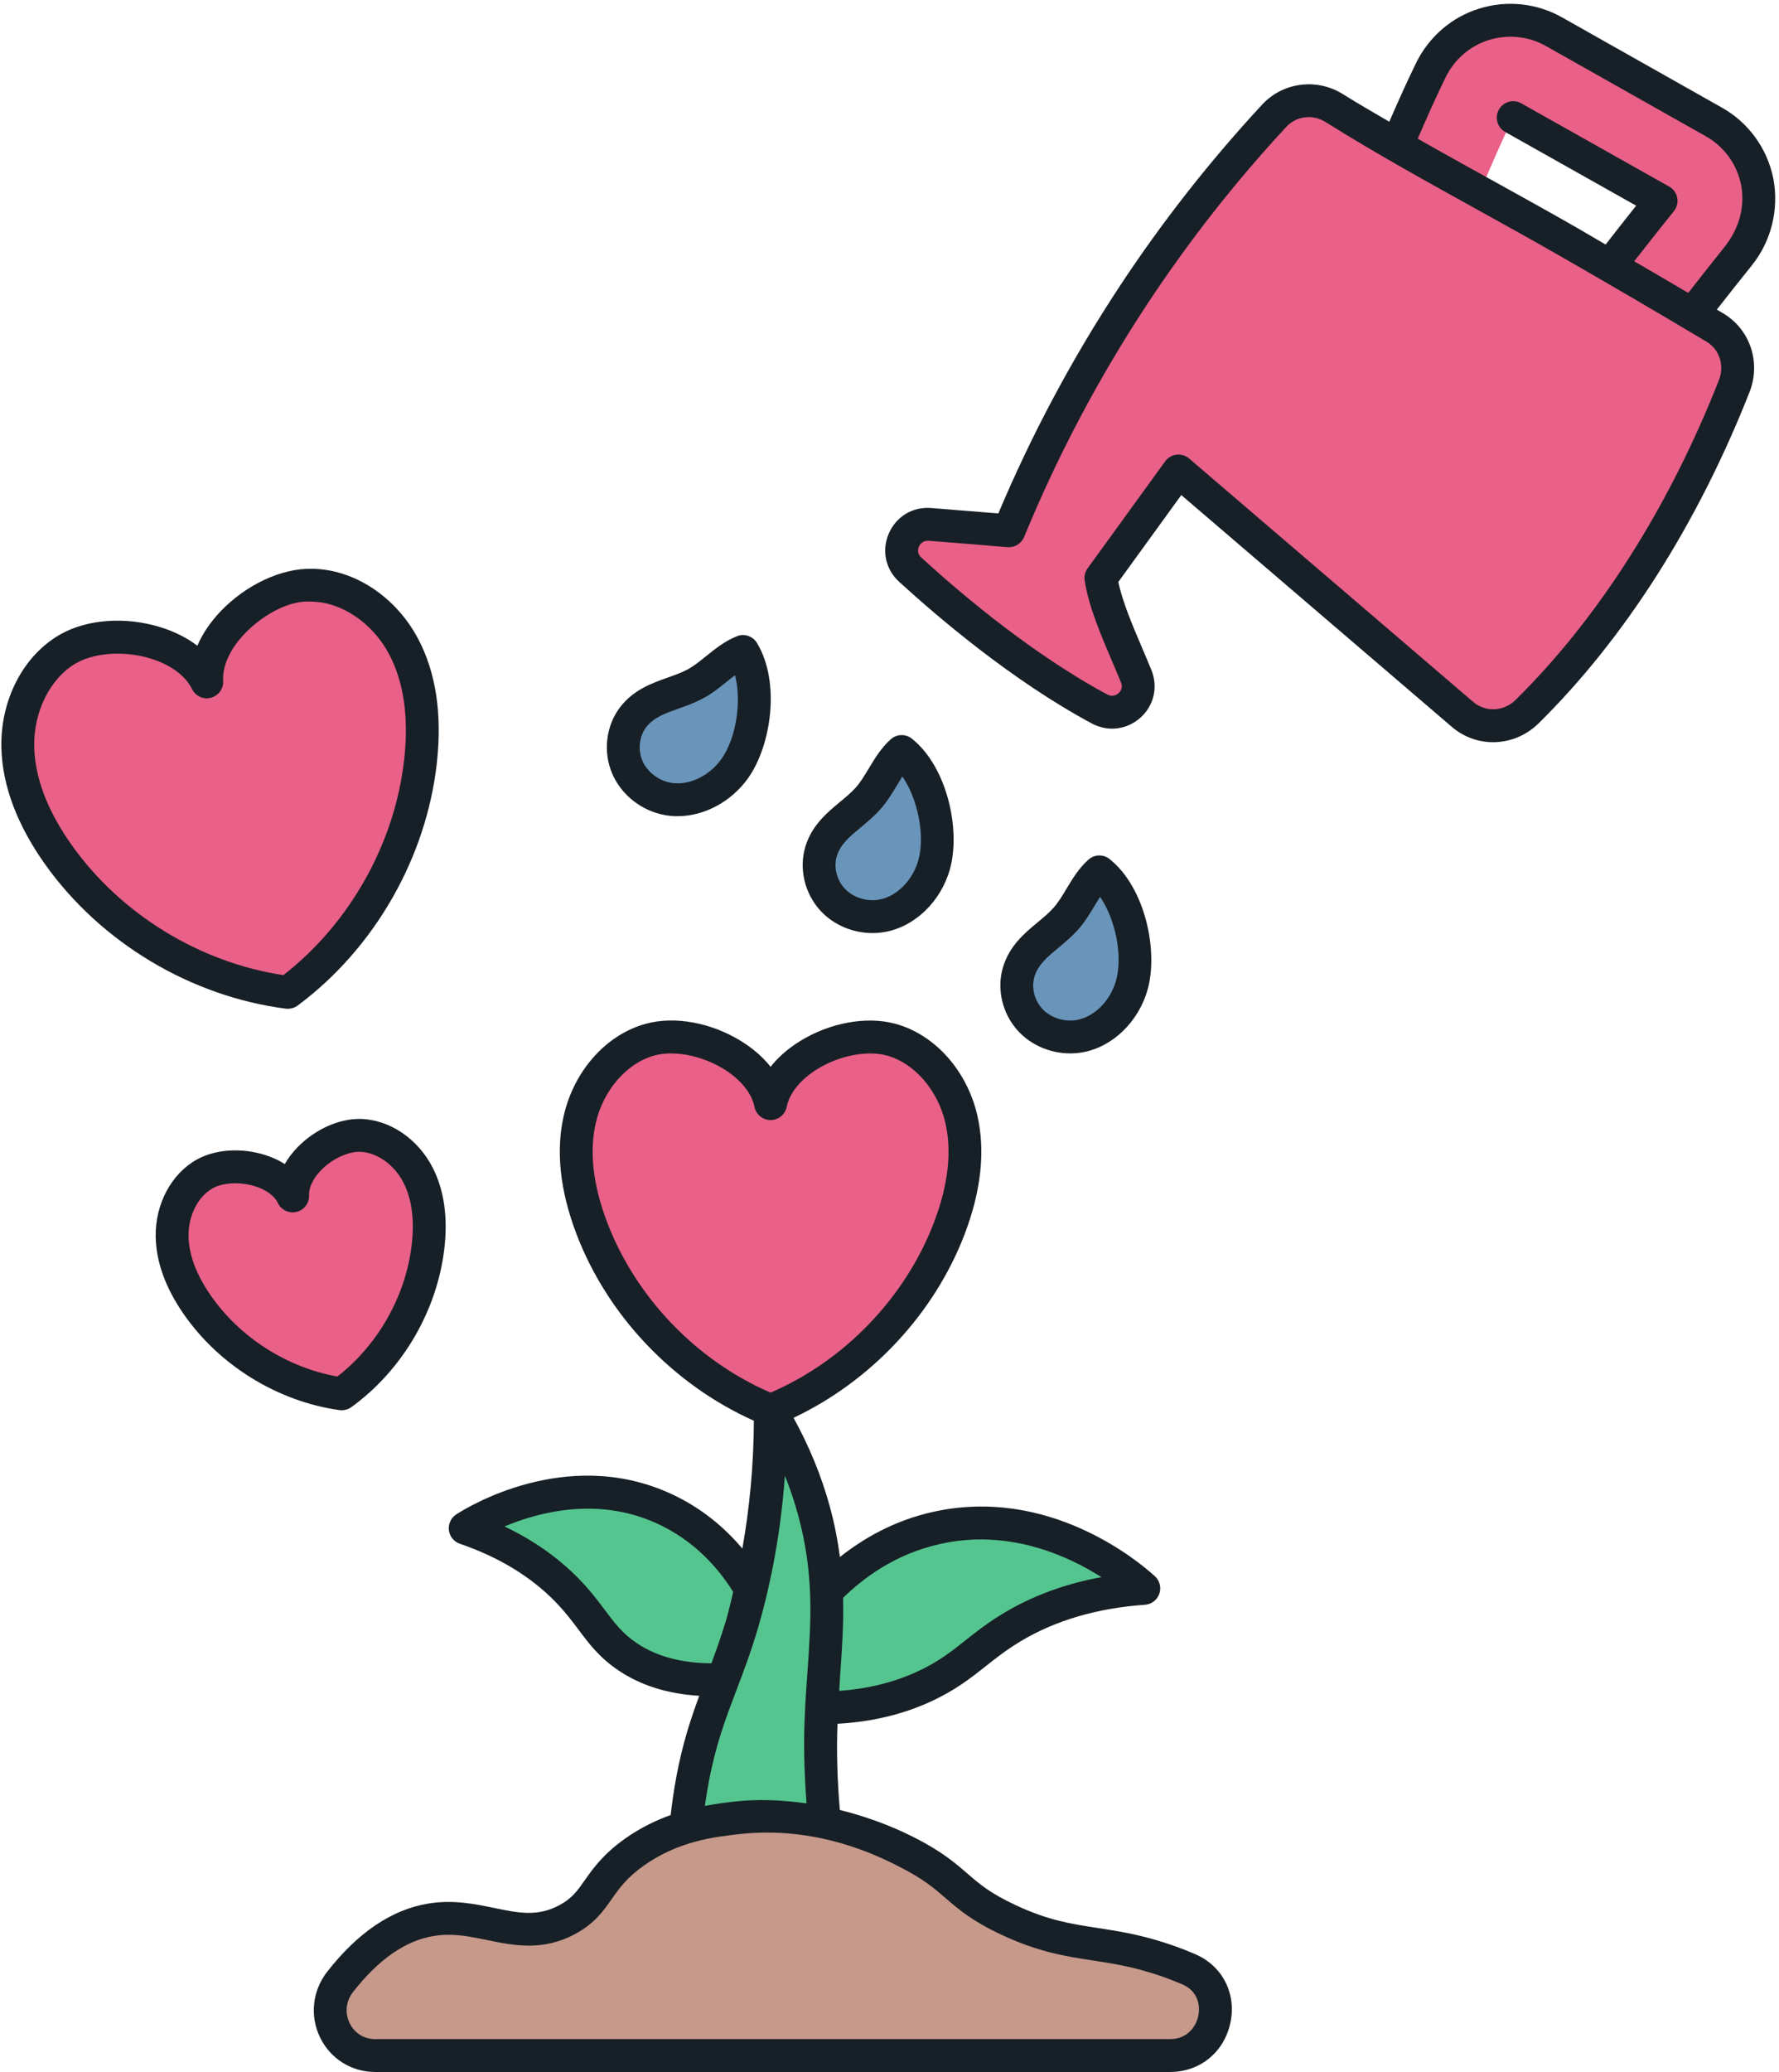
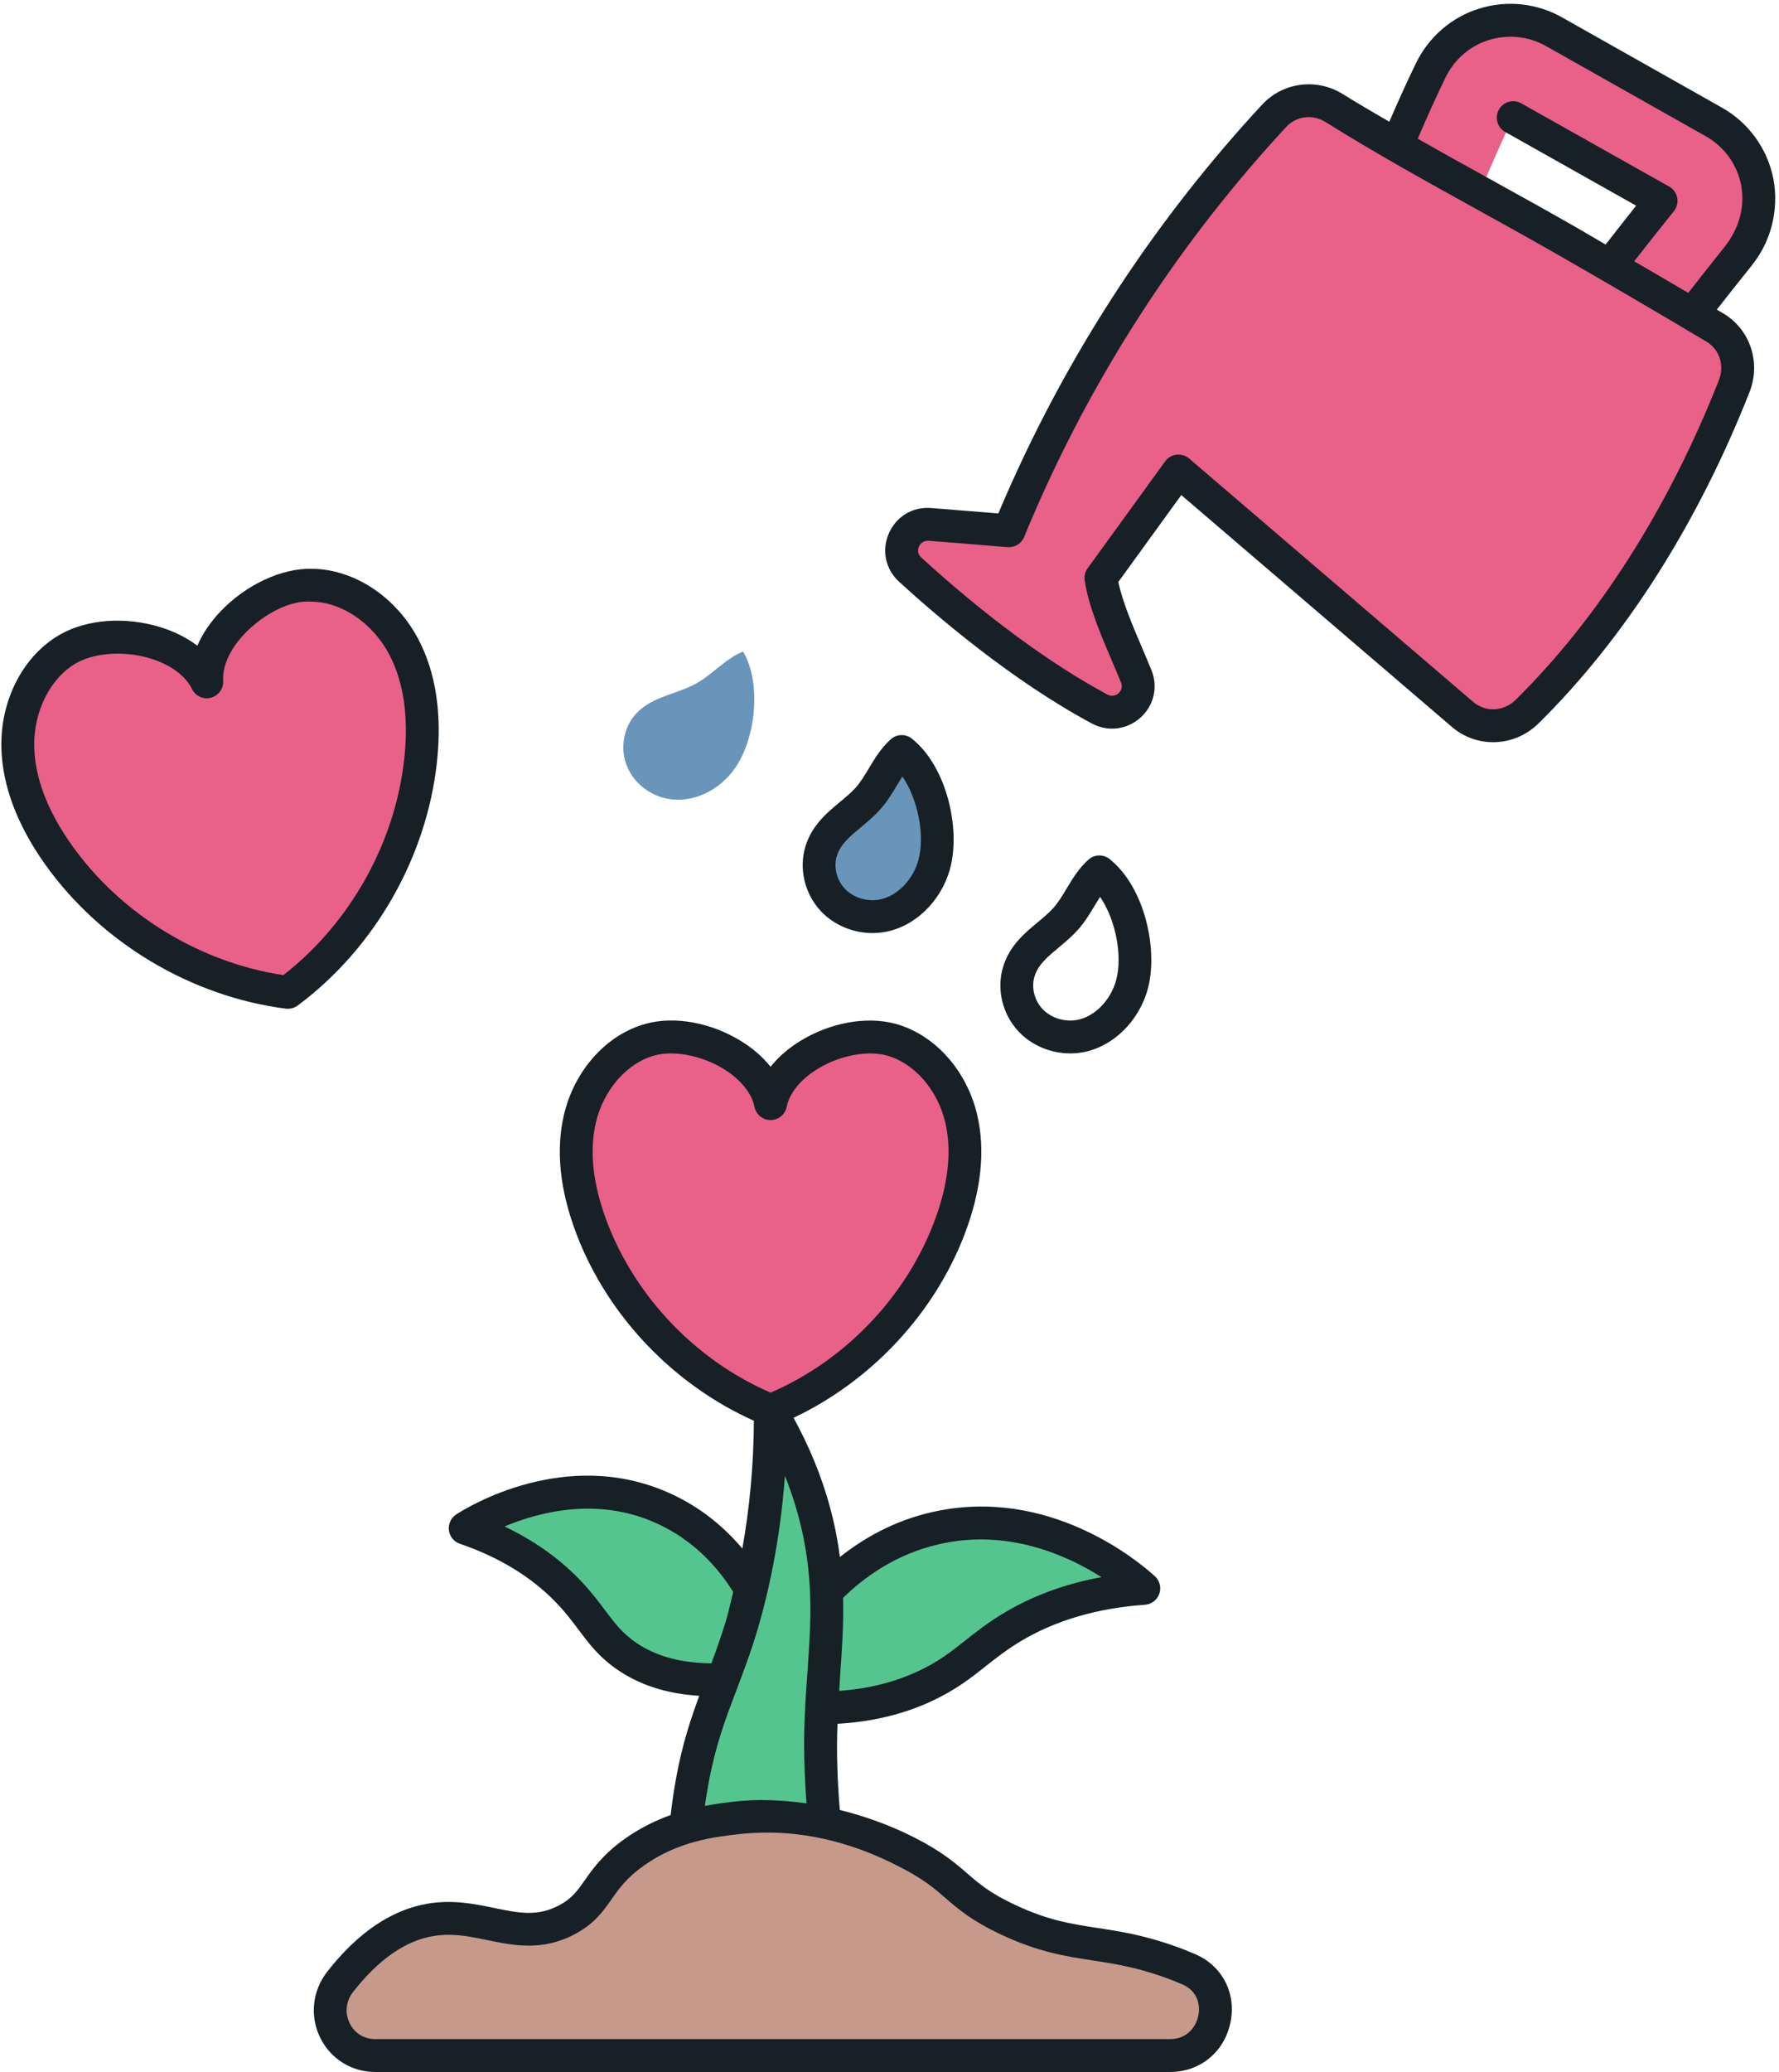
<svg xmlns="http://www.w3.org/2000/svg" height="504.5" preserveAspectRatio="xMidYMid meet" version="1.0" viewBox="73.3 3.7 433.4 504.5" width="433.4" zoomAndPan="magnify">
  <g>
    <g>
      <g id="change1_1">
        <path d="M362.886,483.134c10.88,4.72,7.28,21.04-4.56,21.04h-193.6c-9.28,0-14.24-10.64-8.56-17.92 c8.24-10.56,16-14.16,22.16-15.12c12.64-2,21.6,6.08,33.12,0c7.84-4.24,6.8-9.76,16.48-16.56c4.24-2.96,8.48-4.8,12.4-5.92 c4.8-1.44,9.12-2,12.4-2.32c7.92-0.88,15.12-0.24,21.36,1.04c9.52,2,16.64,5.52,20,7.2c13.04,6.56,11.76,10.4,24.8,16.56 c13.44,6.32,20.72,4.96,33.04,8.24C355.206,480.254,358.886,481.454,362.886,483.134z" fill="#C6998B" />
      </g>
      <g id="change2_1">
-         <path d="M341.126,216.014c6.96,5.52,10.32,18.88,7.92,27.44c-1.68,6.08-6.56,11.52-12.8,12.56 c-4.24,0.72-8.88-0.72-11.84-3.84c-2.96-3.12-4.16-7.92-2.88-12c1.92-5.92,7.52-8.4,11.36-12.72 C336.086,223.934,337.686,219.054,341.126,216.014z" fill="#6A95BA" />
-       </g>
+         </g>
      <g id="change2_2">
        <path d="M292.966,186.654c6.96,5.6,10.32,18.88,7.92,27.52c-1.68,6.08-6.56,11.44-12.8,12.48 c-4.24,0.72-8.88-0.64-11.84-3.84c-2.96-3.12-4.16-7.84-2.88-12c1.92-5.92,7.52-8.32,11.36-12.64 C287.926,194.654,289.526,189.694,292.966,186.654z" fill="#6A95BA" />
      </g>
      <g id="change2_3">
        <path d="M254.326,162.334c4.56,7.68,3.12,21.28-2.08,28.56c-3.6,5.12-10.08,8.48-16.32,7.28 c-4.24-0.8-8.08-3.68-9.76-7.68c-1.76-3.92-1.2-8.8,1.44-12.24c3.76-4.88,9.92-5.28,15.04-8 C246.806,168.014,250.086,164.014,254.326,162.334z" fill="#6A95BA" />
      </g>
      <g id="change3_1">
        <path d="M501.446,48.014c1.12,6.32-0.48,12.72-4.48,17.76c-3.76,4.72-7.6,9.44-11.36,14.48 c-6.64-4-13.36-7.92-20.16-11.84c4.32-5.52,8.56-10.88,12.56-15.84l-36.08-20.24c-2.88,5.92-5.52,12-8.08,18.16 c-6.72-3.68-13.52-7.44-20.24-11.36c2.64-6.24,5.36-12.32,8.32-18.4c2.56-5.28,7.2-9.36,12.88-11.12s11.92-1.12,17.12,1.84 l38.88,21.92C496.326,36.494,500.166,41.854,501.446,48.014z" fill="#E96088" />
      </g>
      <g id="change3_2">
        <path d="M491.126,83.454c4.88,2.88,6.72,8.96,4.64,14.24c-11.44,29.12-28.24,57.44-50.48,79.28 c-4.24,4.24-11.04,4.64-15.68,0.64l-69.2-59.2c-5.76,7.76-13.2,18.16-18.88,26c1.12,7.36,5.44,16.16,8.56,24 c2.24,5.44-3.68,10.72-8.88,7.92c-15.76-8.48-32.56-21.44-46.16-34c-4.48-4-1.2-11.44,4.8-10.96c6.32,0.48,12.64,1.04,19.28,1.6 c6.8-16.64,16.48-36.4,30.24-57.36c11.52-17.44,23.44-32,34.32-43.76c3.84-4.08,9.92-4.8,14.64-1.84 c5.04,3.2,10.16,6.24,15.28,9.12c6.72,3.92,13.52,7.68,20.24,11.36c7.28,4.08,14.48,8,21.68,12.16c3.36,1.92,6.64,3.84,9.92,5.76 c6.8,3.92,13.52,7.84,20.16,11.84C487.446,81.294,489.286,82.334,491.126,83.454z" fill="#E96088" />
      </g>
      <g id="change4_1">
        <path d="M351.926,390.414c-15.52,1.12-25.84,5.68-32.32,9.6c-8.4,5.12-11.68,9.92-21.12,14.32 c-9.76,4.48-18.96,5.28-25.04,5.28c0.48-9.76,1.6-18.72,1.12-28.56h0.08c4-4.16,13.04-12.24,26.8-15.36 C328.486,369.694,349.686,388.334,351.926,390.414z" fill="#55C58F" />
      </g>
      <g id="change4_2">
        <path d="M256.246,390.574c-0.64,3.12-1.44,6-2.16,8.56c-1.6,5.2-3.2,9.52-4.72,13.6 c-6.32,0.32-15.2-0.32-23.12-5.6c-6.72-4.56-8.24-9.52-14.72-16.16c-4.72-4.88-12.32-10.88-24.88-15.2 c1.92-1.2,24.56-15.44,48-4.96C247.126,376.414,253.686,386.254,256.246,390.574z" fill="#55C58F" />
      </g>
      <g id="change4_3">
        <path d="M256.246,390.574c2.72-11.2,4.96-25.68,4.8-43.44c3.2,5.28,7.6,13.52,10.56,24.48 c1.92,7.04,2.8,13.44,2.96,19.44c0.48,9.84-0.64,18.8-1.12,28.56c0,0.72-0.08,1.52-0.08,2.32c-0.32,6.96-0.24,15.44,0.72,25.44 c-6.24-1.28-13.44-1.92-21.36-1.04c-3.28,0.32-7.6,0.88-12.4,2.32c0.4-3.76,0.96-7.6,1.68-11.68c1.92-10.24,4.56-16.8,7.36-24.24 c1.52-4.08,3.12-8.4,4.72-13.6C254.806,396.574,255.606,393.694,256.246,390.574z" fill="#55C58F" />
      </g>
      <g id="change3_3">
        <path d="M307.526,276.094c2,8.8,0.32,18.16-2.96,26.56c-7.6,20-23.76,36.48-43.52,44.48 c-19.84-8-36-24.48-43.6-44.48c-3.2-8.4-4.96-17.76-2.88-26.56c2.08-8.8,8.4-16.88,17.12-19.28c10.8-2.96,27.12,4.56,29.36,15.6 c2.16-11.04,18.48-18.56,29.28-15.6C299.046,259.214,305.446,267.294,307.526,276.094z" fill="#E96088" />
      </g>
      <g id="change3_4">
-         <path d="M175.206,289.854c2.72,5.36,3.04,11.6,2.32,17.6c-1.68,14.08-9.52,27.28-20.96,35.6 c-14.08-2-27.12-10-35.2-21.68c-3.44-4.96-6.08-10.64-6.16-16.64s2.72-12.32,8-15.2c6.48-3.68,18.24-1.36,21.36,5.36 c-0.32-7.44,9.04-14.96,16.48-14.8C167.046,280.254,172.406,284.494,175.206,289.854z" fill="#E96088" />
-       </g>
+         </g>
      <g id="change3_5">
        <path d="M171.686,161.214c4.4,8.32,5.12,18.24,4.08,27.6c-2.4,22.24-14.4,43.2-32.32,56.48 c-22.16-2.8-42.88-15.2-55.84-33.44c-5.52-7.68-9.68-16.64-10-26.08c-0.24-9.44,4.08-19.36,12.24-24.08 c10.24-5.84,28.72-2.56,33.84,8c-0.72-11.68,13.84-23.6,25.52-23.52C158.646,146.254,167.286,152.814,171.686,161.214z" fill="#E96088" />
      </g>
    </g>
  </g>
  <g fill="#172026" id="change5_1">
    <path d="M505.339,47.268c-1.465-7.406-6.062-13.742-12.594-17.391L453.917,7.971 c-6.152-3.508-13.566-4.297-20.297-2.156c-6.602,2.023-12.172,6.812-15.293,13.133c-2.238,4.58-4.401,9.384-6.565,14.398 c-3.78-2.219-7.595-4.401-11.283-6.71c-6.367-4-14.645-2.922-19.691,2.531c-12.73,13.719-24.414,28.609-34.723,44.25 c-11.5,17.445-21.434,36.031-29.547,55.289c-5.566-0.461-10.953-0.891-16.352-1.313c-4.582-0.367-8.551,2.094-10.34,6.219 c-1.777,4.102-0.801,8.695,2.492,11.711c9.215,8.438,27.578,24.141,46.984,34.531c3.891,2.094,8.547,1.531,11.848-1.43 c3.273-2.938,4.32-7.469,2.672-11.539c-0.707-1.742-1.473-3.531-2.242-5.344c-2.363-5.539-4.797-11.25-5.836-16.148 c2.723-3.734,5.77-7.945,8.805-12.141l6.535-9.016l65.922,56.445c2.914,2.492,6.473,3.727,10.043,3.727 c3.984,0,7.98-1.539,11.078-4.586c20.953-20.633,38.719-48.516,51.387-80.648c2.836-7.211,0.156-15.266-6.379-19.164 c-0.52-0.31-1.068-0.619-1.589-0.929c2.749-3.514,5.539-7.023,8.581-10.821C504.812,62.385,506.714,54.752,505.339,47.268z M492.07,96.236c-12.258,31.102-29.395,58.031-49.551,77.883c-2.883,2.828-7.316,3.047-10.309,0.484l-69.215-59.266 c-0.727-0.625-1.652-0.961-2.602-0.961c-0.152,0-0.309,0.008-0.461,0.023c-1.109,0.133-2.109,0.719-2.77,1.617l-9.098,12.547 c-3.406,4.711-6.832,9.445-9.789,13.492c-0.625,0.852-0.887,1.914-0.727,2.961c0.945,6.234,3.855,13.062,6.672,19.664 c0.754,1.766,1.496,3.516,2.188,5.211c0.547,1.352-0.238,2.258-0.602,2.578c-0.375,0.344-1.398,1.031-2.727,0.336 c-13.812-7.398-29.922-19.258-45.363-33.391c-1.09-1-0.75-2.164-0.551-2.617c0.203-0.469,0.805-1.5,2.371-1.438 c6.316,0.5,12.621,1,19.211,1.562c1.746,0.125,3.375-0.844,4.039-2.461c8.121-19.758,18.203-38.813,29.957-56.641 c10.066-15.273,21.477-29.82,33.91-43.219c2.484-2.672,6.418-3.164,9.578-1.188c12.141,7.594,24.84,14.617,37.121,21.406 c6.746,3.734,13.496,7.469,20.199,11.312c12.043,6.914,23.875,13.828,35.484,20.75C492.191,88.76,493.464,92.697,492.07,96.236z M493.402,63.861c-2.903,3.622-5.857,7.368-8.808,11.154c-4.348-2.567-8.762-5.132-13.168-7.699 c3.319-4.246,6.571-8.377,9.66-12.197c0.742-0.914,1.039-2.109,0.82-3.266c-0.223-1.156-0.941-2.156-1.969-2.734l-36.02-20.258 c-1.934-1.102-4.371-0.406-5.449,1.523c-1.082,1.922-0.398,4.367,1.527,5.445l31.906,17.945c-2.4,3.013-4.919,6.24-7.443,9.468 c-2.332-1.348-4.571-2.699-6.92-4.046c-6.742-3.867-13.531-7.625-20.312-11.375c-6.118-3.38-12.34-6.821-18.533-10.355 c2.252-5.256,4.496-10.25,6.814-14.989c2.145-4.352,5.957-7.633,10.492-9.031c4.664-1.445,9.742-0.93,13.973,1.484l38.859,21.922 c4.496,2.508,7.648,6.867,8.648,11.906C498.425,53.924,497.113,59.213,493.402,63.861z" />
-     <path d="M235.191,202.135c1.047,0.195,2.105,0.289,3.172,0.289c6.445,0,13.047-3.469,17.168-9.234 c5.66-7.93,7.953-23.398,2.191-32.93c-1.012-1.672-3.082-2.398-4.887-1.648c-2.91,1.141-5.234,3.016-7.484,4.82 c-1.578,1.273-3.066,2.477-4.613,3.297c-1.535,0.812-3.172,1.375-4.793,1.953c-3.875,1.375-8.262,2.938-11.516,7.133 c0,0,0,0-0.004,0c-3.512,4.539-4.277,10.938-1.953,16.305C224.699,197.252,229.574,201.096,235.191,202.135z M230.75,180.721 c1.82-2.352,4.625-3.344,7.871-4.5c1.988-0.703,3.98-1.43,5.859-2.43c2.227-1.172,4.086-2.672,5.891-4.125 c0.676-0.547,1.34-1.078,1.996-1.57c1.625,6.305,0.344,15.273-3.344,20.445c-2.98,4.172-8.043,6.523-12.367,5.734 c-2.992-0.562-5.68-2.656-6.844-5.336C228.648,186.252,229.027,182.947,230.75,180.721z" />
    <path d="M288.734,230.635c7.387-1.242,13.824-7.438,16.012-15.406c2.586-9.391-0.59-24.711-9.277-31.672 c-1.52-1.227-3.703-1.172-5.16,0.141c-2.336,2.078-3.871,4.633-5.355,7.102c-1.047,1.734-2.035,3.383-3.207,4.688 c-1.16,1.289-2.504,2.383-3.824,3.477c-3.164,2.625-6.746,5.602-8.359,10.672c-1.73,5.469-0.25,11.734,3.781,15.977 c3.203,3.367,7.816,5.266,12.52,5.266C286.82,230.877,287.781,230.791,288.734,230.635z M279.136,220.096 c-2.016-2.125-2.801-5.352-1.949-8.039c0.902-2.836,3.191-4.734,5.844-6.938c1.617-1.344,3.242-2.703,4.66-4.289 c1.688-1.875,2.922-3.922,4.117-5.914c0.445-0.742,0.887-1.469,1.332-2.156c3.691,5.359,5.578,14.227,3.895,20.344 c-1.363,4.953-5.32,8.914-9.629,9.641C284.375,223.252,281.148,222.213,279.136,220.096z" />
    <path d="M336.898,259.94c7.383-1.25,13.816-7.445,16.012-15.406c2.582-9.398-0.594-24.711-9.281-31.672 c-1.523-1.227-3.707-1.172-5.16,0.141c-2.336,2.078-3.871,4.625-5.355,7.094c-1.043,1.742-2.031,3.383-3.203,4.68 c-1.16,1.289-2.5,2.383-3.82,3.484c-3.164,2.625-6.754,5.609-8.363,10.68c-1.738,5.461-0.258,11.727,3.777,15.969 c3.207,3.367,7.82,5.266,12.523,5.266C334.984,260.174,335.945,260.096,336.898,259.94z M327.296,249.393 c-2.02-2.117-2.801-5.344-1.945-8.031c0.902-2.836,3.195-4.742,5.848-6.945c1.617-1.344,3.238-2.711,4.656-4.281 c1.688-1.875,2.922-3.93,4.113-5.914c0.449-0.742,0.887-1.469,1.332-2.156c3.691,5.359,5.578,14.227,3.898,20.344 c-1.363,4.945-5.328,8.914-9.633,9.641C332.566,252.565,329.316,251.51,327.296,249.393z" />
-     <path d="M155.992,347.025c0.188,0.023,0.375,0.039,0.559,0.039c0.836,0,1.66-0.266,2.344-0.758 c12.336-8.93,20.797-23.273,22.629-38.375c0.934-7.734-0.004-14.43-2.793-19.898c-3.602-7.078-10.516-11.75-17.621-11.906 c-5.203-0.094-11.051,2.523-15.289,6.867c-1.27,1.305-2.32,2.688-3.141,4.117c-1.395-0.883-2.973-1.617-4.707-2.172 c-5.785-1.859-12.191-1.445-16.723,1.078c-6.203,3.453-10.137,10.812-10.02,18.742c0.09,6.148,2.387,12.508,6.828,18.898 C126.742,336.166,140.925,344.908,155.992,347.025z M125.14,293.002c1.449-0.805,3.395-1.211,5.469-1.211 c1.621,0,3.32,0.25,4.914,0.758c2.668,0.859,4.656,2.328,5.461,4.031c0.816,1.727,2.738,2.641,4.578,2.18 c1.852-0.461,3.121-2.156,3.035-4.062c-0.086-1.883,0.988-4.109,2.949-6.109c2.66-2.734,6.492-4.5,9.391-4.461 c4.129,0.094,8.418,3.117,10.668,7.531c2.051,4.031,2.715,9.18,1.973,15.305c-1.5,12.398-8.219,24.195-18.074,31.883 c-12.297-2.188-23.746-9.484-30.875-19.75c-3.52-5.062-5.336-9.922-5.398-14.453C119.156,299.69,121.531,295.01,125.14,293.002z" />
    <path d="M143.429,249.315c0.855,0,1.691-0.273,2.387-0.789c18.73-13.914,31.414-36.07,33.93-59.258 c1.277-11.711-0.246-21.789-4.531-29.938c-5.426-10.32-15.613-17.055-25.953-17.148c-7.402-0.164-16.074,3.906-22.242,10.383 c-2.5,2.625-4.398,5.453-5.645,8.352c-2.504-1.914-5.543-3.453-9.004-4.516c-8.547-2.648-17.934-1.945-24.484,1.82 c-8.973,5.141-14.562,16-14.246,27.656c0.254,9.188,3.852,18.719,10.695,28.328c13.543,18.992,35.441,32.102,58.586,35.078 C143.089,249.307,143.261,249.315,143.429,249.315z M90.851,209.565c-5.906-8.289-9.008-16.336-9.211-23.906 c-0.238-8.617,3.871-16.859,10.223-20.5c2.668-1.523,6.273-2.312,10.07-2.312c2.688,0,5.473,0.391,8.082,1.195 c4.82,1.484,8.488,4.188,10.059,7.414c0.836,1.719,2.781,2.641,4.609,2.117c1.844-0.477,3.094-2.195,2.98-4.102 c-0.207-3.586,1.668-7.734,5.148-11.391c4.551-4.773,11.062-8.328,16.375-7.898c7.32,0.062,14.938,5.234,18.945,12.867 c3.531,6.719,4.762,15.25,3.66,25.359c-2.219,20.469-13.191,40.055-29.457,52.711C121.957,238.041,102.808,226.33,90.851,209.565z" />
    <path d="M164.71,508.174h193.637c7.32,0,13.238-4.859,14.723-12.086c1.461-7.102-2-13.773-8.609-16.609 c-3.742-1.609-7.605-2.945-11.477-3.969c-4.68-1.242-8.59-1.836-12.375-2.414c-6.414-0.977-11.957-1.828-20.016-5.609 c-6.152-2.891-8.711-5.109-11.672-7.672c-2.91-2.516-6.207-5.367-13.02-8.812c-6.003-3.03-12.01-5.115-18.002-6.634 c-0.618-7.248-0.828-14.284-0.567-20.975c8.146-0.448,15.833-2.223,22.839-5.461c5.953-2.758,9.68-5.711,13.285-8.562 c2.426-1.922,4.934-3.906,8.215-5.898c8.547-5.195,18.832-8.234,30.566-9.055c1.598-0.109,2.977-1.164,3.5-2.68 c0.527-1.508,0.102-3.188-1.082-4.266c-4.082-3.719-25.863-21.953-54.074-15.664c-9.58,2.137-17.043,6.54-22.658,10.987 c-0.508-3.883-1.273-7.931-2.456-12.268c-2.042-7.479-5.044-14.724-8.842-21.627c18.851-8.916,34.29-25.306,41.709-44.787 c4.02-10.57,5.047-20.289,3.051-28.891c-2.539-10.93-10.387-19.672-19.988-22.266c-7.008-1.891-15.914-0.273-23.215,4.242 c-2.895,1.797-5.305,3.906-7.152,6.234c-1.852-2.328-4.262-4.445-7.156-6.234c-7.309-4.523-16.211-6.172-23.211-4.242 c-9.605,2.594-17.453,11.336-19.996,22.266c-1.992,8.602-0.965,18.32,3.055,28.891c7.621,20.007,23.69,36.769,43.242,45.502 c-0.058,10.697-1.025,21.089-2.81,31.118c-4.191-4.967-9.982-10.03-17.862-13.55c-25.223-11.273-49.195,3.516-51.844,5.242 c-1.285,0.836-1.98,2.328-1.789,3.844c0.188,1.523,1.227,2.797,2.676,3.297c9.473,3.234,17.32,8.008,23.324,14.188 c2.371,2.453,4.031,4.664,5.637,6.805c2.617,3.484,5.09,6.781,9.758,9.898c5.52,3.698,12.133,5.683,19.605,6.125 c-2.102,5.678-4.053,11.564-5.578,19.665c-0.634,3.452-1.062,6.492-1.394,9.366c-3.569,1.279-7.318,3.078-11.028,5.688 c-5.422,3.82-7.914,7.367-9.918,10.219c-1.793,2.562-3.09,4.406-6.191,6.055c-5.344,2.859-9.98,1.875-15.844,0.672 c-4.652-0.969-9.918-2.062-15.98-1.094c-8.918,1.438-17.234,7.031-24.719,16.625c-3.617,4.633-4.273,10.773-1.711,16.031 C153.816,504.971,158.957,508.174,164.71,508.174z M302.324,379.619c16.59-3.727,30.934,2.758,39.316,8.07 c-8.953,1.641-17.031,4.641-24.117,8.938c-3.711,2.25-6.414,4.398-9.031,6.469c-3.535,2.797-6.59,5.219-11.68,7.57 c-5.839,2.703-12.251,4.237-19.064,4.708c0.087-1.312,0.148-2.671,0.24-3.966c0.443-6.226,0.861-12.292,0.705-18.672 C283.664,387.861,291.447,382.041,302.324,379.619z M221.199,301.268c-3.445-9.062-4.367-17.211-2.738-24.234 c1.855-7.977,7.598-14.547,14.293-16.359c1.223-0.328,2.578-0.492,4.004-0.492c4.16,0,8.945,1.367,12.906,3.82 c4.066,2.516,6.777,5.859,7.445,9.188c0.375,1.867,2.016,3.211,3.922,3.211s3.547-1.344,3.922-3.219 c0.664-3.32,3.375-6.664,7.438-9.18c5.32-3.297,12.117-4.617,16.918-3.328c6.691,1.812,12.434,8.383,14.289,16.359 c1.629,7.023,0.707,15.172-2.738,24.234c-6.984,18.336-21.805,33.742-39.828,41.5C243.003,335.01,228.183,319.604,221.199,301.268z M220.695,395.752c-1.672-2.227-3.566-4.758-6.293-7.57c-5.027-5.172-11.121-9.469-18.191-12.828 c8.332-3.5,22.551-7.258,36.816-0.875c9.552,4.27,15.409,11.234,18.892,16.82c-0.547,2.226-1.029,4.484-1.665,6.664 c-1.213,4.058-2.433,7.455-3.642,10.706c-7.089-0.041-13.218-1.588-18.108-4.862C224.968,401.447,223.082,398.932,220.695,395.752z M245.945,437.705c1.754-9.305,4.047-15.336,6.703-22.32c1.719-4.516,3.492-9.18,5.277-15.164 c3.453-11.828,5.656-24.305,6.594-37.234c1.262,3.164,2.34,6.383,3.23,9.648c3.945,14.477,3.125,26.008,2.258,38.203 c-0.254,3.57-0.512,7.188-0.656,10.898c-0.32,6.689-0.1,13.788,0.434,21.043c-5.859-0.817-11.697-1.102-17.473-0.45 c-2.028,0.23-4.534,0.535-7.298,1.057C245.272,441.597,245.575,439.722,245.945,437.705z M159.312,488.697 c6.203-7.953,12.828-12.539,19.684-13.641c1.223-0.195,2.41-0.281,3.582-0.281c3.23,0,6.301,0.633,9.504,1.297 c6.25,1.297,13.336,2.758,21.227-1.438c4.789-2.547,6.922-5.578,8.98-8.516c1.816-2.586,3.695-5.266,7.973-8.273 c8.402-5.914,17.156-6.906,22.949-7.562c19.211-2.203,34.168,5.375,39.082,7.859c5.93,3,8.586,5.297,11.395,7.727 c3.125,2.703,6.352,5.492,13.504,8.852c9.109,4.281,15.77,5.297,22.211,6.281c3.574,0.547,7.27,1.109,11.539,2.242 c3.492,0.922,6.98,2.125,10.363,3.578c3.73,1.602,4.477,5.008,3.93,7.656c-0.539,2.625-2.668,5.695-6.887,5.695H164.71 c-2.711,0-5.039-1.445-6.223-3.875C157.257,493.775,157.566,490.932,159.312,488.697z" />
  </g>
</svg>